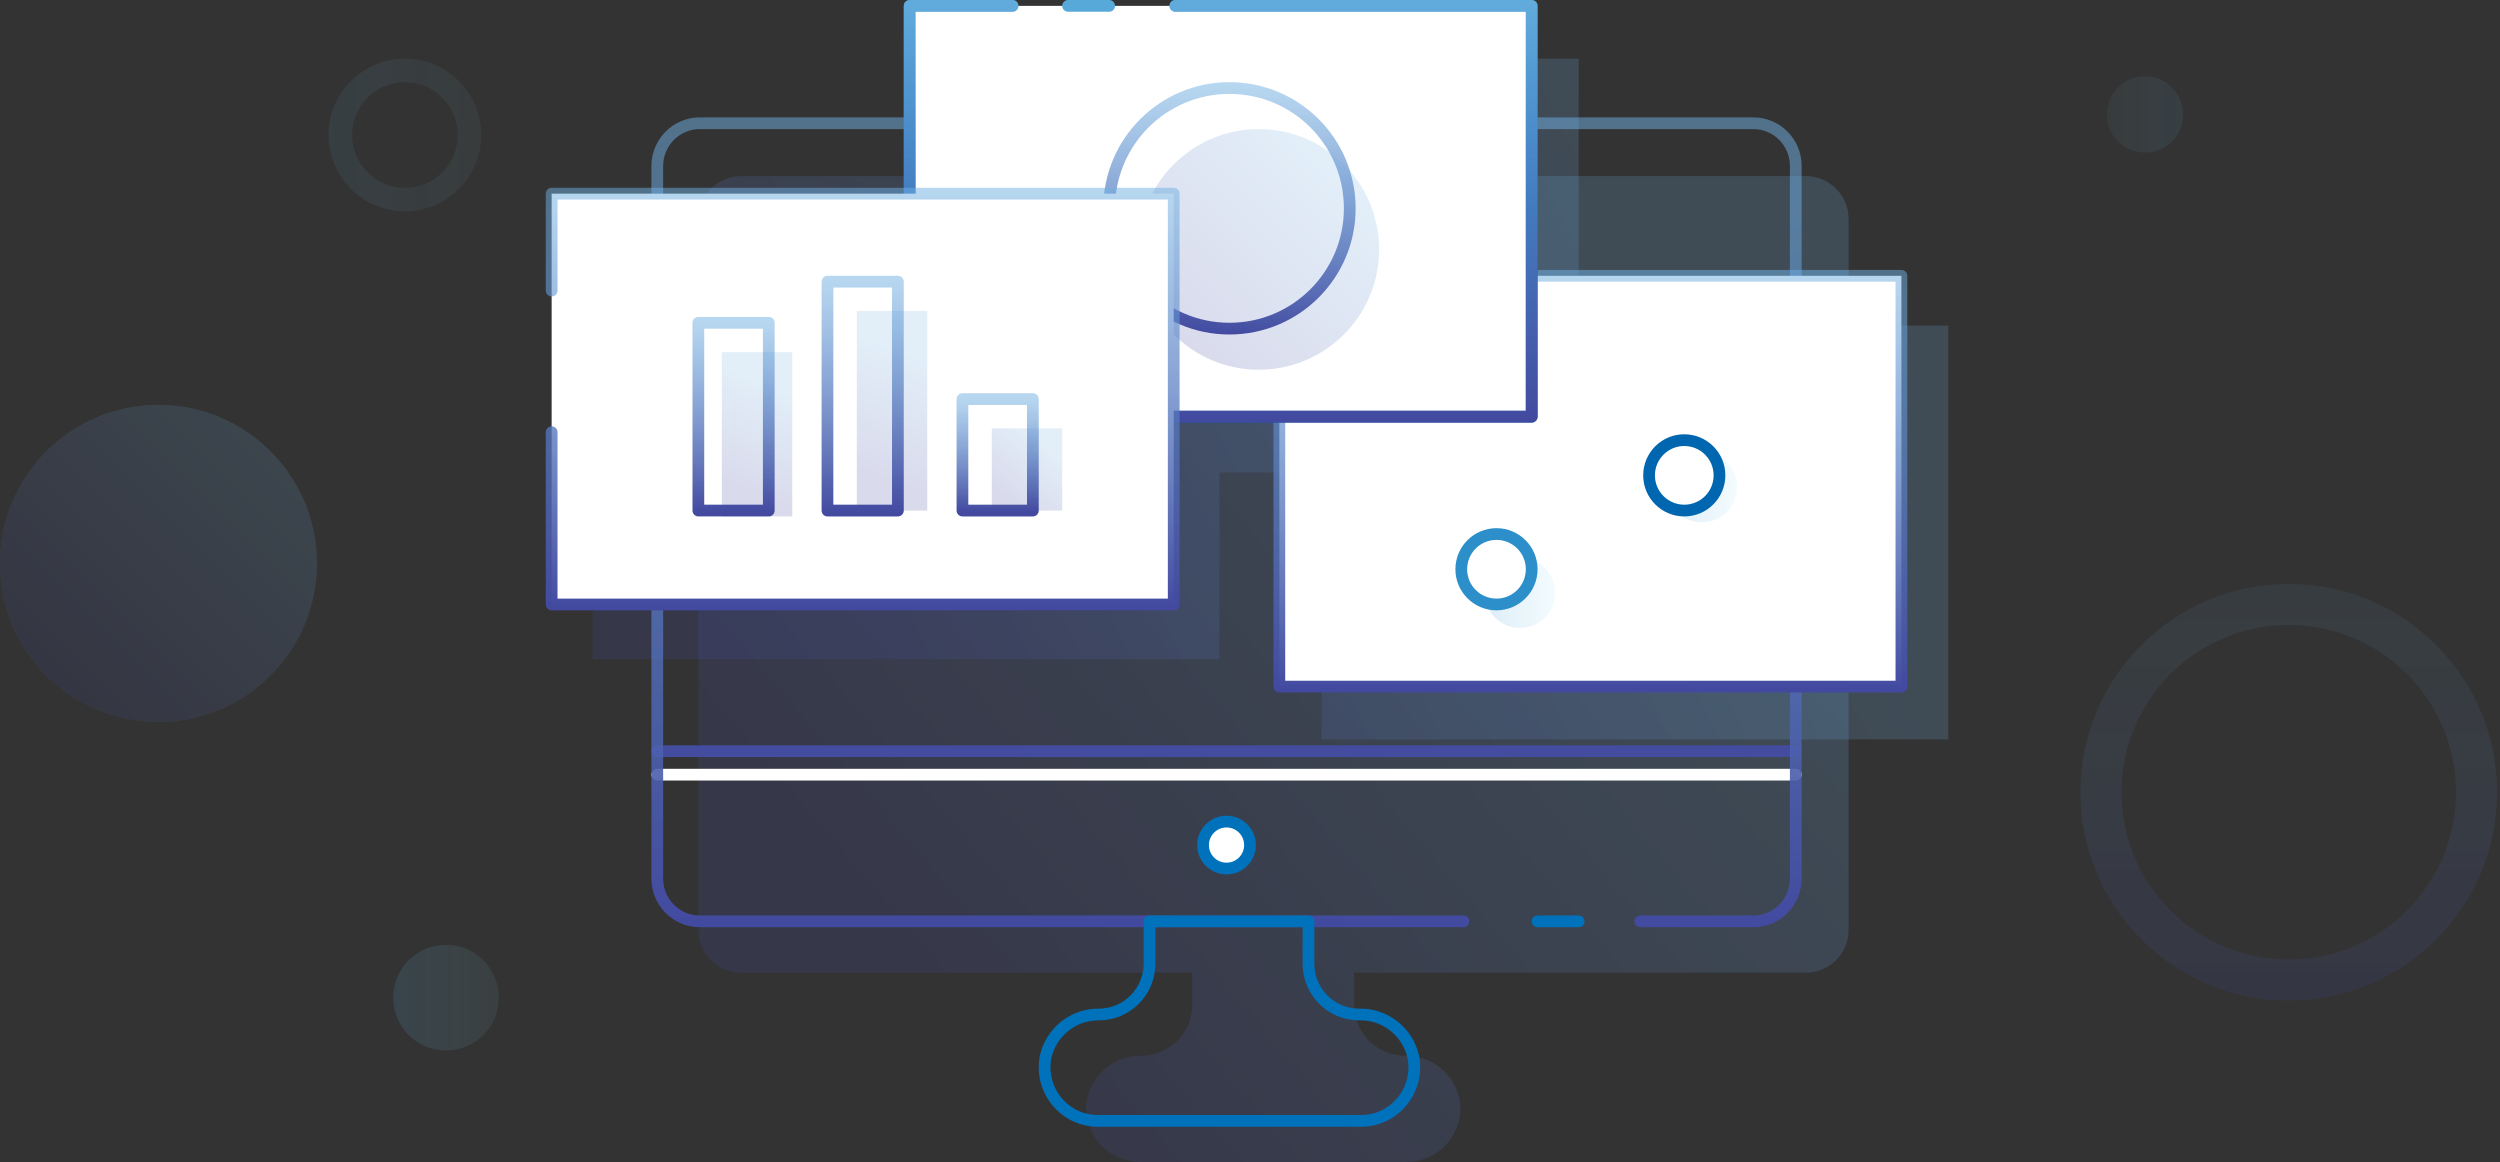
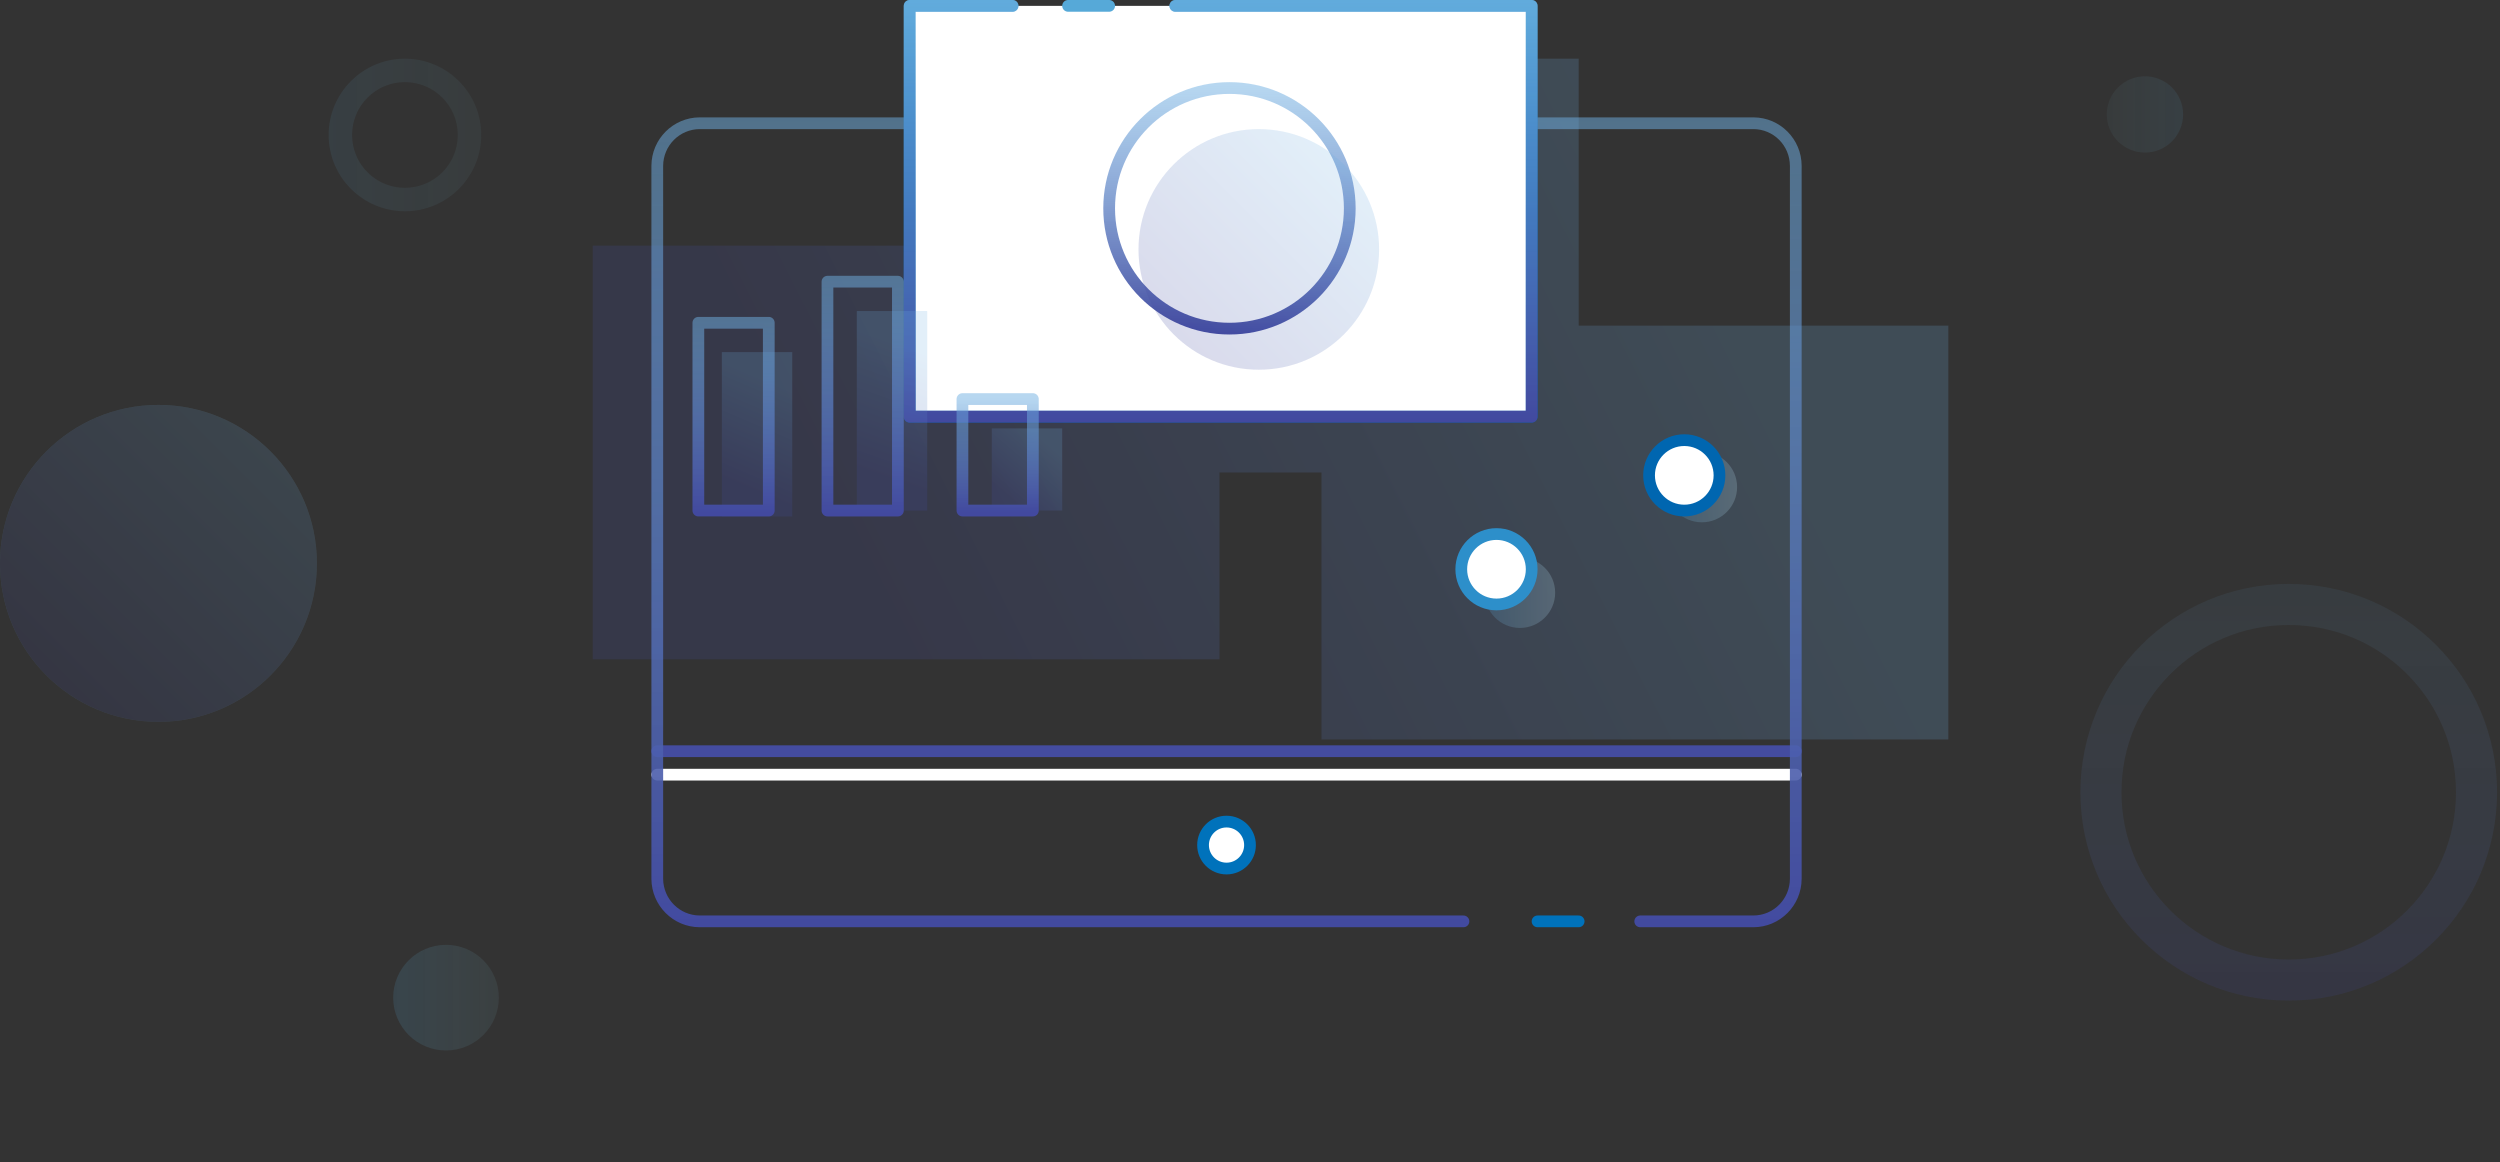
<svg xmlns="http://www.w3.org/2000/svg" xmlns:xlink="http://www.w3.org/1999/xlink" width="426px" height="198px" viewBox="0 0 426 198" version="1.1">
  <rect x="0" y="0" width="426" height="198" fill="#333333" stroke="none" />
  <title>support-5</title>
  <defs>
    <linearGradient x1="14.633%" y1="58.918%" x2="85.367%" y2="41.082%" id="linearGradient-1">
      <stop stop-color="#42499F" offset="0%" />
      <stop stop-color="#70B0E2" offset="100%" />
    </linearGradient>
    <linearGradient x1="14.633%" y1="75.984%" x2="85.367%" y2="24.016%" id="linearGradient-2">
      <stop stop-color="#42499F" offset="0%" />
      <stop stop-color="#70B0E2" offset="100%" />
    </linearGradient>
    <linearGradient x1="50.006%" y1="101.681%" x2="50.006%" y2="-1.681%" id="linearGradient-3">
      <stop stop-color="#42499F" offset="0%" />
      <stop stop-color="#70B0E2" stop-opacity="0.5" offset="100%" />
    </linearGradient>
    <linearGradient x1="50.006%" y1="101.681%" x2="50.006%" y2="-1.681%" id="linearGradient-4">
      <stop stop-color="#42499F" offset="0%" />
      <stop stop-color="#70B0E2" stop-opacity="0.5" offset="100%" />
    </linearGradient>
    <linearGradient x1="0%" y1="50%" x2="100%" y2="50%" id="linearGradient-5">
      <stop stop-color="#56A9D8" offset="0%" />
      <stop stop-color="#C4EBFB" offset="100%" />
    </linearGradient>
    <linearGradient x1="0.202%" y1="50%" x2="100%" y2="50%" id="linearGradient-6">
      <stop stop-color="#56A9D8" offset="0%" />
      <stop stop-color="#C4EBFB" offset="100%" />
    </linearGradient>
    <linearGradient x1="-3.191%" y1="50%" x2="103.191%" y2="50%" id="linearGradient-7">
      <stop stop-color="#56A9D8" offset="0%" />
      <stop stop-color="#0072BB" offset="50%" />
      <stop stop-color="#005CA8" offset="100%" />
    </linearGradient>
    <linearGradient x1="50.011%" y1="-3.253%" x2="50.011%" y2="103.253%" id="linearGradient-8">
      <stop stop-color="#56A9D8" offset="0%" />
      <stop stop-color="#0072BB" offset="50%" />
      <stop stop-color="#005CA8" offset="100%" />
    </linearGradient>
    <polyline id="path-9" points="200.273 1 261 1 261 71 155 71 155 1 172.542 1" />
    <linearGradient x1="50.006%" y1="101.681%" x2="50.006%" y2="-1.681%" id="linearGradient-10">
      <stop stop-color="#42499F" offset="0%" />
      <stop stop-color="#70B0E2" stop-opacity="0.5" offset="100%" />
    </linearGradient>
    <linearGradient x1="14.633%" y1="85.367%" x2="85.367%" y2="14.633%" id="linearGradient-11">
      <stop stop-color="#42499F" offset="0%" />
      <stop stop-color="#70B0E2" offset="100%" />
    </linearGradient>
    <linearGradient x1="43.504%" y1="85.367%" x2="56.496%" y2="14.633%" id="linearGradient-12">
      <stop stop-color="#42499F" offset="0%" />
      <stop stop-color="#70B0E2" offset="100%" />
    </linearGradient>
    <linearGradient x1="45.594%" y1="85.367%" x2="54.406%" y2="14.633%" id="linearGradient-13">
      <stop stop-color="#42499F" offset="0%" />
      <stop stop-color="#70B0E2" offset="100%" />
    </linearGradient>
    <linearGradient x1="24.016%" y1="85.367%" x2="75.984%" y2="14.633%" id="linearGradient-14">
      <stop stop-color="#42499F" offset="0%" />
      <stop stop-color="#70B0E2" offset="100%" />
    </linearGradient>
    <linearGradient x1="50.006%" y1="101.681%" x2="50.006%" y2="-1.681%" id="linearGradient-15">
      <stop stop-color="#42499F" offset="0%" />
      <stop stop-color="#70B0E2" stop-opacity="0.5" offset="100%" />
    </linearGradient>
    <linearGradient x1="50.006%" y1="101.681%" x2="50.006%" y2="-1.681%" id="linearGradient-16">
      <stop stop-color="#42499F" offset="0%" />
      <stop stop-color="#70B0E2" stop-opacity="0.5" offset="100%" />
    </linearGradient>
    <linearGradient x1="50.006%" y1="101.681%" x2="50.006%" y2="-1.681%" id="linearGradient-17">
      <stop stop-color="#42499F" offset="0%" />
      <stop stop-color="#70B0E2" stop-opacity="0.5" offset="100%" />
    </linearGradient>
    <linearGradient x1="50.006%" y1="101.681%" x2="50.006%" y2="-1.681%" id="linearGradient-18">
      <stop stop-color="#42499F" offset="0%" />
      <stop stop-color="#70B0E2" stop-opacity="0.5" offset="100%" />
    </linearGradient>
    <linearGradient x1="50%" y1="159.524%" x2="50%" y2="-59.524%" id="linearGradient-19">
      <stop stop-color="#0072BB" offset="6%" />
      <stop stop-color="#3090CB" offset="100%" />
    </linearGradient>
    <linearGradient x1="0%" y1="50%" x2="100.042%" y2="50%" id="linearGradient-20">
      <stop stop-color="#56A9D8" offset="0%" />
      <stop stop-color="#8FD9EA" stop-opacity="0.5" offset="100%" />
    </linearGradient>
    <circle id="path-21" cx="27" cy="96" r="27" />
    <linearGradient x1="0%" y1="50%" x2="100%" y2="50%" id="linearGradient-22">
      <stop stop-color="#56A9D8" offset="0%" />
      <stop stop-color="#8FD9EA" stop-opacity="0.5" offset="100%" />
    </linearGradient>
    <linearGradient x1="-20.325%" y1="50%" x2="120.325%" y2="50%" id="linearGradient-23">
      <stop stop-color="#56A9D8" offset="0%" />
      <stop stop-color="#8FD9EA" stop-opacity="0.5" offset="100%" />
    </linearGradient>
    <linearGradient x1="0%" y1="50%" x2="100%" y2="50%" id="linearGradient-24">
      <stop stop-color="#8FD9EA" stop-opacity="0.5" offset="0%" />
      <stop stop-color="#56A9D8" offset="100%" />
    </linearGradient>
  </defs>
  <g id="Why-Dragon-Metrics" stroke="none" stroke-width="1" fill="none" fill-rule="evenodd">
    <g id="1920px-copy" transform="translate(-1078, -4051)">
      <g id="support-5" transform="translate(1078, 4051)">
        <polygon id="Path" fill="url(#linearGradient-1)" fill-rule="nonzero" opacity="0.2" points="269.008 55.487 269.008 10 162.208 10 162.208 41.862 101 41.862 101 112.352 207.8 112.352 207.8 80.513 225.177 80.513 225.177 126 332 126 332 55.487" />
-         <path d="M307.536,30 L126.281,30 C122.261,30.026 119.013,33.266 119,37.261 L119,158.574 C119.05,162.539 122.291,165.73 126.281,165.743 L203.151,165.743 L203.151,171.222 C203.151,176.004 199.258,179.884 194.446,179.897 L194.446,179.897 C190.074,179.856 186.259,182.834 185.26,187.065 C184.718,189.737 185.405,192.51 187.134,194.625 C188.863,196.741 191.452,197.979 194.194,198 L239.737,198 C242.475,197.972 245.058,196.731 246.781,194.617 C248.505,192.502 249.189,189.733 248.648,187.065 C247.665,182.824 243.84,179.839 239.462,179.897 L239.462,179.897 C234.642,179.897 230.734,176.013 230.734,171.222 L230.734,165.743 L307.697,165.743 C311.721,165.743 314.987,162.506 315,158.506 L315,37.261 C314.994,35.309 314.201,33.442 312.797,32.077 C311.394,30.712 309.499,29.965 307.536,30 Z" id="Path" fill="url(#linearGradient-2)" fill-rule="nonzero" opacity="0.2" />
        <line x1="112" y1="132" x2="306" y2="132" id="Path" stroke="#FFFFFF" stroke-width="2" stroke-linecap="round" stroke-linejoin="round" />
        <line x1="112" y1="128" x2="306" y2="128" id="Path" stroke="#444CA0" stroke-width="2" stroke-linecap="round" stroke-linejoin="round" />
        <path d="M249.372,157 L119.235,157 C115.253,156.988 112.025,153.754 112,149.753 L112,28.247 C112.025,24.246 115.253,21.012 119.235,21 L298.788,21 C302.766,21.013 305.988,24.25 306,28.247 L306,149.753 C305.988,153.75 302.766,156.987 298.788,157 L279.495,157" id="Path" stroke="url(#linearGradient-3)" stroke-width="2" stroke-linecap="round" />
        <line x1="269" y1="157" x2="262" y2="157" id="Path" stroke="#0072BB" stroke-width="2" stroke-linecap="round" stroke-linejoin="round" />
-         <path d="M231.541,172.868 L231.541,172.868 C226.799,172.856 222.961,168.979 222.961,164.202 L222.961,157 L195.88,157 L195.88,164.202 C195.868,168.992 192.009,172.868 187.254,172.868 L187.254,172.868 C182.924,172.822 179.145,175.819 178.174,180.071 C177.648,182.739 178.328,185.506 180.03,187.619 C181.733,189.731 184.281,190.971 186.982,191 L231.995,191 C234.701,190.977 237.255,189.741 238.963,187.627 C240.67,185.514 241.353,182.743 240.826,180.071 C239.832,175.747 235.945,172.732 231.541,172.868 L231.541,172.868 Z" id="Path" stroke="#0072BB" stroke-width="2" stroke-linecap="round" stroke-linejoin="round" />
        <circle id="Oval" stroke="#0072BB" stroke-width="2" fill="#FFFFFF" fill-rule="nonzero" stroke-linecap="round" stroke-linejoin="round" cx="209" cy="144" r="4" />
-         <rect id="Rectangle" stroke="url(#linearGradient-4)" stroke-width="2" fill="#FFFFFF" fill-rule="nonzero" stroke-linecap="round" stroke-linejoin="round" x="218" y="47" width="106" height="70" />
        <circle id="Oval" fill="url(#linearGradient-5)" fill-rule="nonzero" opacity="0.2" cx="259" cy="101" r="6" />
        <circle id="Oval" fill="url(#linearGradient-6)" fill-rule="nonzero" opacity="0.2" cx="290" cy="83" r="6" />
        <line x1="235" y1="63" x2="306" y2="63" id="Path" stroke="url(#linearGradient-7)" stroke-width="2" stroke-linecap="round" stroke-linejoin="round" />
        <line x1="235" y1="97" x2="306" y2="97" id="Path" stroke="url(#linearGradient-7)" stroke-width="2" stroke-linecap="round" stroke-linejoin="round" />
        <circle id="Oval" stroke="#2D8FCA" stroke-width="2" fill="#FFFFFF" fill-rule="nonzero" stroke-linecap="round" stroke-linejoin="round" cx="255" cy="97" r="6" />
        <line x1="306" y1="81" x2="235" y2="81" id="Path" stroke="url(#linearGradient-7)" stroke-width="2" stroke-linecap="round" stroke-linejoin="round" />
        <circle id="Oval" stroke="#0066B0" stroke-width="2" fill="#FFFFFF" fill-rule="nonzero" stroke-linecap="round" stroke-linejoin="round" cx="287" cy="81" r="6" />
        <g id="Path" stroke-linecap="round" stroke-linejoin="round" fill-rule="nonzero" stroke-width="2">
          <use stroke="url(#linearGradient-8)" fill="#FFFFFF" xlink:href="#path-9" />
          <use stroke="url(#linearGradient-4)" xlink:href="#path-9" />
        </g>
        <line x1="182" y1="1" x2="189" y2="1" id="Path" stroke="#56A9D8" stroke-width="2" fill="#FFFFFF" fill-rule="nonzero" stroke-linecap="round" stroke-linejoin="round" />
        <circle id="Oval" stroke="url(#linearGradient-10)" stroke-width="2" fill="#FFFFFF" fill-rule="nonzero" stroke-linecap="round" stroke-linejoin="round" cx="209.5" cy="35.5" r="20.5" />
        <circle id="Oval" fill="url(#linearGradient-11)" fill-rule="nonzero" opacity="0.2" cx="214.5" cy="42.5" r="20.5" />
-         <polyline id="Path" stroke="url(#linearGradient-4)" stroke-width="2" fill="#FFFFFF" fill-rule="nonzero" stroke-linecap="round" stroke-linejoin="round" points="94 49.509 94 33 200 33 200 103 94 103 94 73.647" />
        <rect id="Rectangle" fill="url(#linearGradient-12)" fill-rule="nonzero" opacity="0.2" x="123" y="60" width="12" height="28" />
        <rect id="Rectangle" fill="url(#linearGradient-13)" fill-rule="nonzero" opacity="0.2" x="146" y="53" width="12" height="34" />
        <rect id="Rectangle" fill="url(#linearGradient-14)" fill-rule="nonzero" opacity="0.2" x="169" y="73" width="12" height="14" />
        <line x1="113" y1="87" x2="182" y2="87" id="Path" stroke="url(#linearGradient-15)" stroke-width="2" fill="#FFFFFF" fill-rule="nonzero" stroke-linecap="round" stroke-linejoin="round" />
        <rect id="Rectangle" stroke="url(#linearGradient-16)" stroke-width="2" stroke-linecap="round" stroke-linejoin="round" x="119" y="55" width="12" height="32" />
        <rect id="Rectangle" stroke="url(#linearGradient-17)" stroke-width="2" stroke-linecap="round" stroke-linejoin="round" x="141" y="48" width="12" height="39" />
        <rect id="Rectangle" stroke="url(#linearGradient-18)" stroke-width="2" stroke-linecap="round" stroke-linejoin="round" x="164" y="68" width="12" height="19" />
        <line x1="94" y1="64" x2="94" y2="60" id="Path" stroke="url(#linearGradient-19)" stroke-width="2" fill="#FFFFFF" fill-rule="nonzero" stroke-linecap="round" stroke-linejoin="round" />
        <g id="Oval" opacity="0.15" fill-rule="nonzero">
          <use fill="url(#linearGradient-20)" xlink:href="#path-21" />
          <use fill="url(#linearGradient-11)" xlink:href="#path-21" />
        </g>
        <circle id="Oval" fill="url(#linearGradient-22)" fill-rule="nonzero" opacity="0.15" cx="76" cy="170" r="9" />
        <circle id="Oval" stroke="url(#linearGradient-23)" stroke-width="4" opacity="0.1" cx="69" cy="23" r="11" />
        <circle id="Oval" stroke="url(#linearGradient-10)" stroke-width="7" opacity="0.15" cx="390" cy="135" r="32" />
        <circle id="Oval" fill="url(#linearGradient-24)" fill-rule="nonzero" opacity="0.1" cx="365.5" cy="19.5" r="6.5" />
      </g>
    </g>
  </g>
</svg>